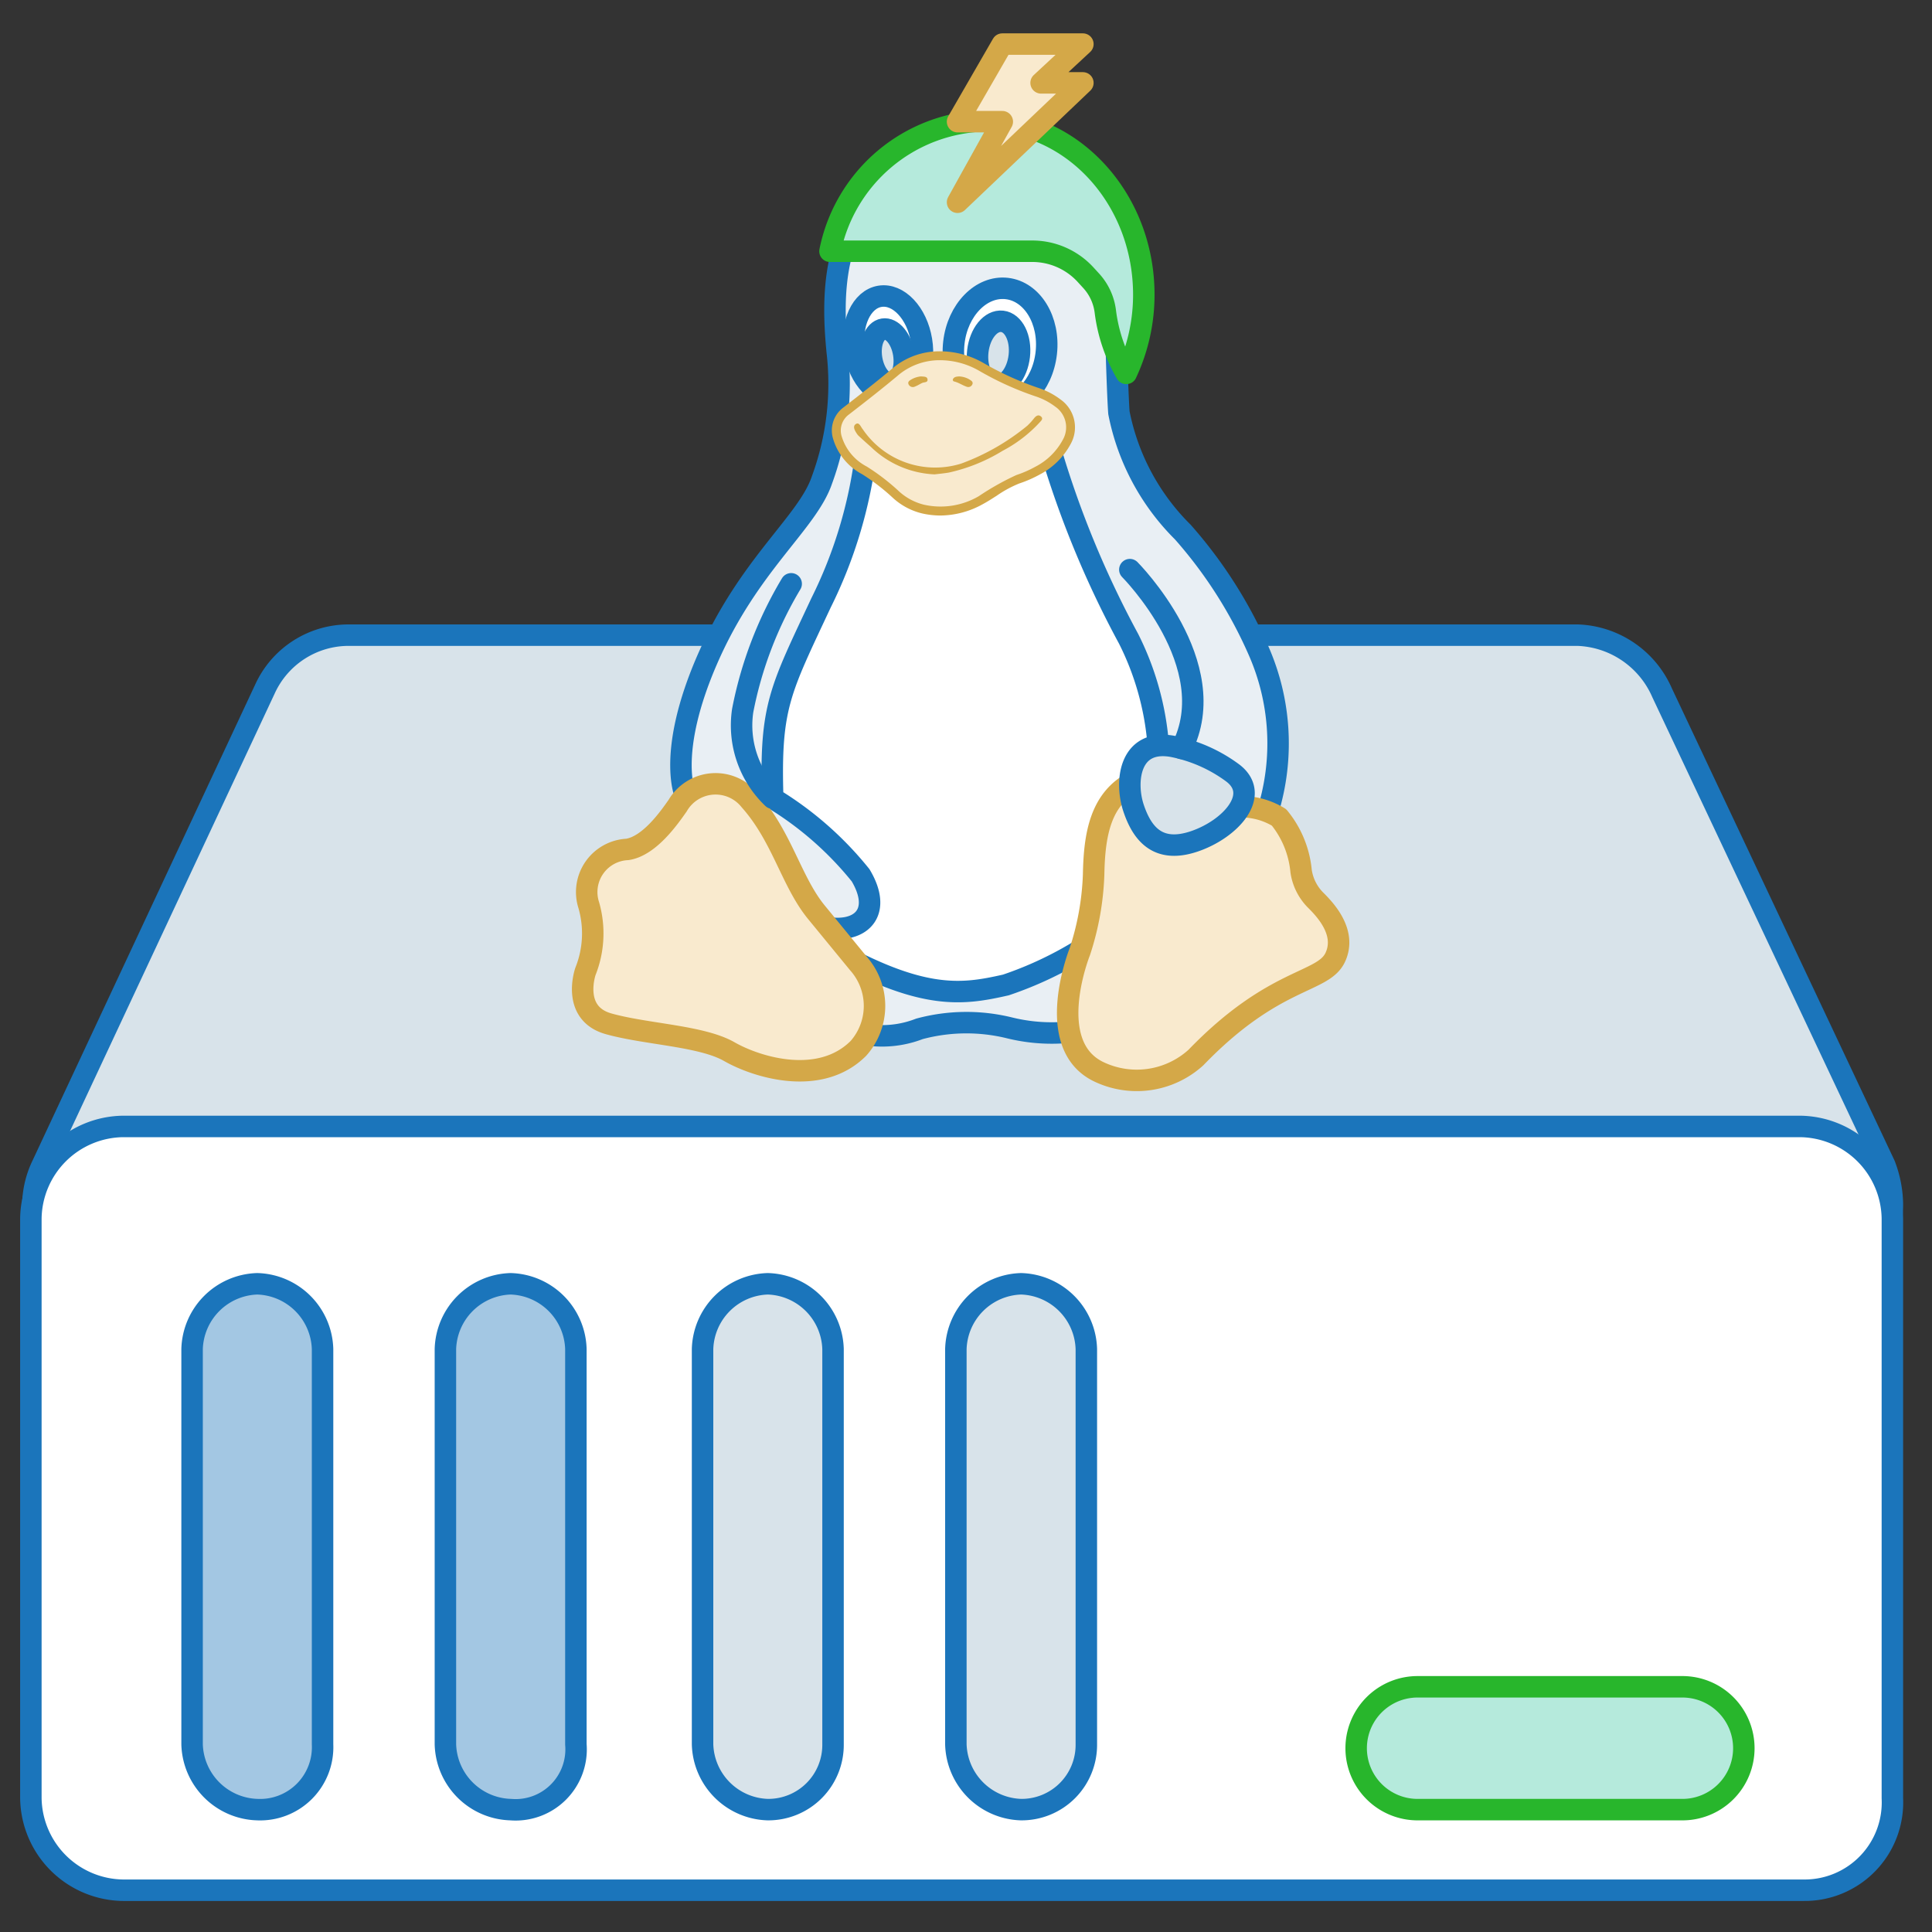
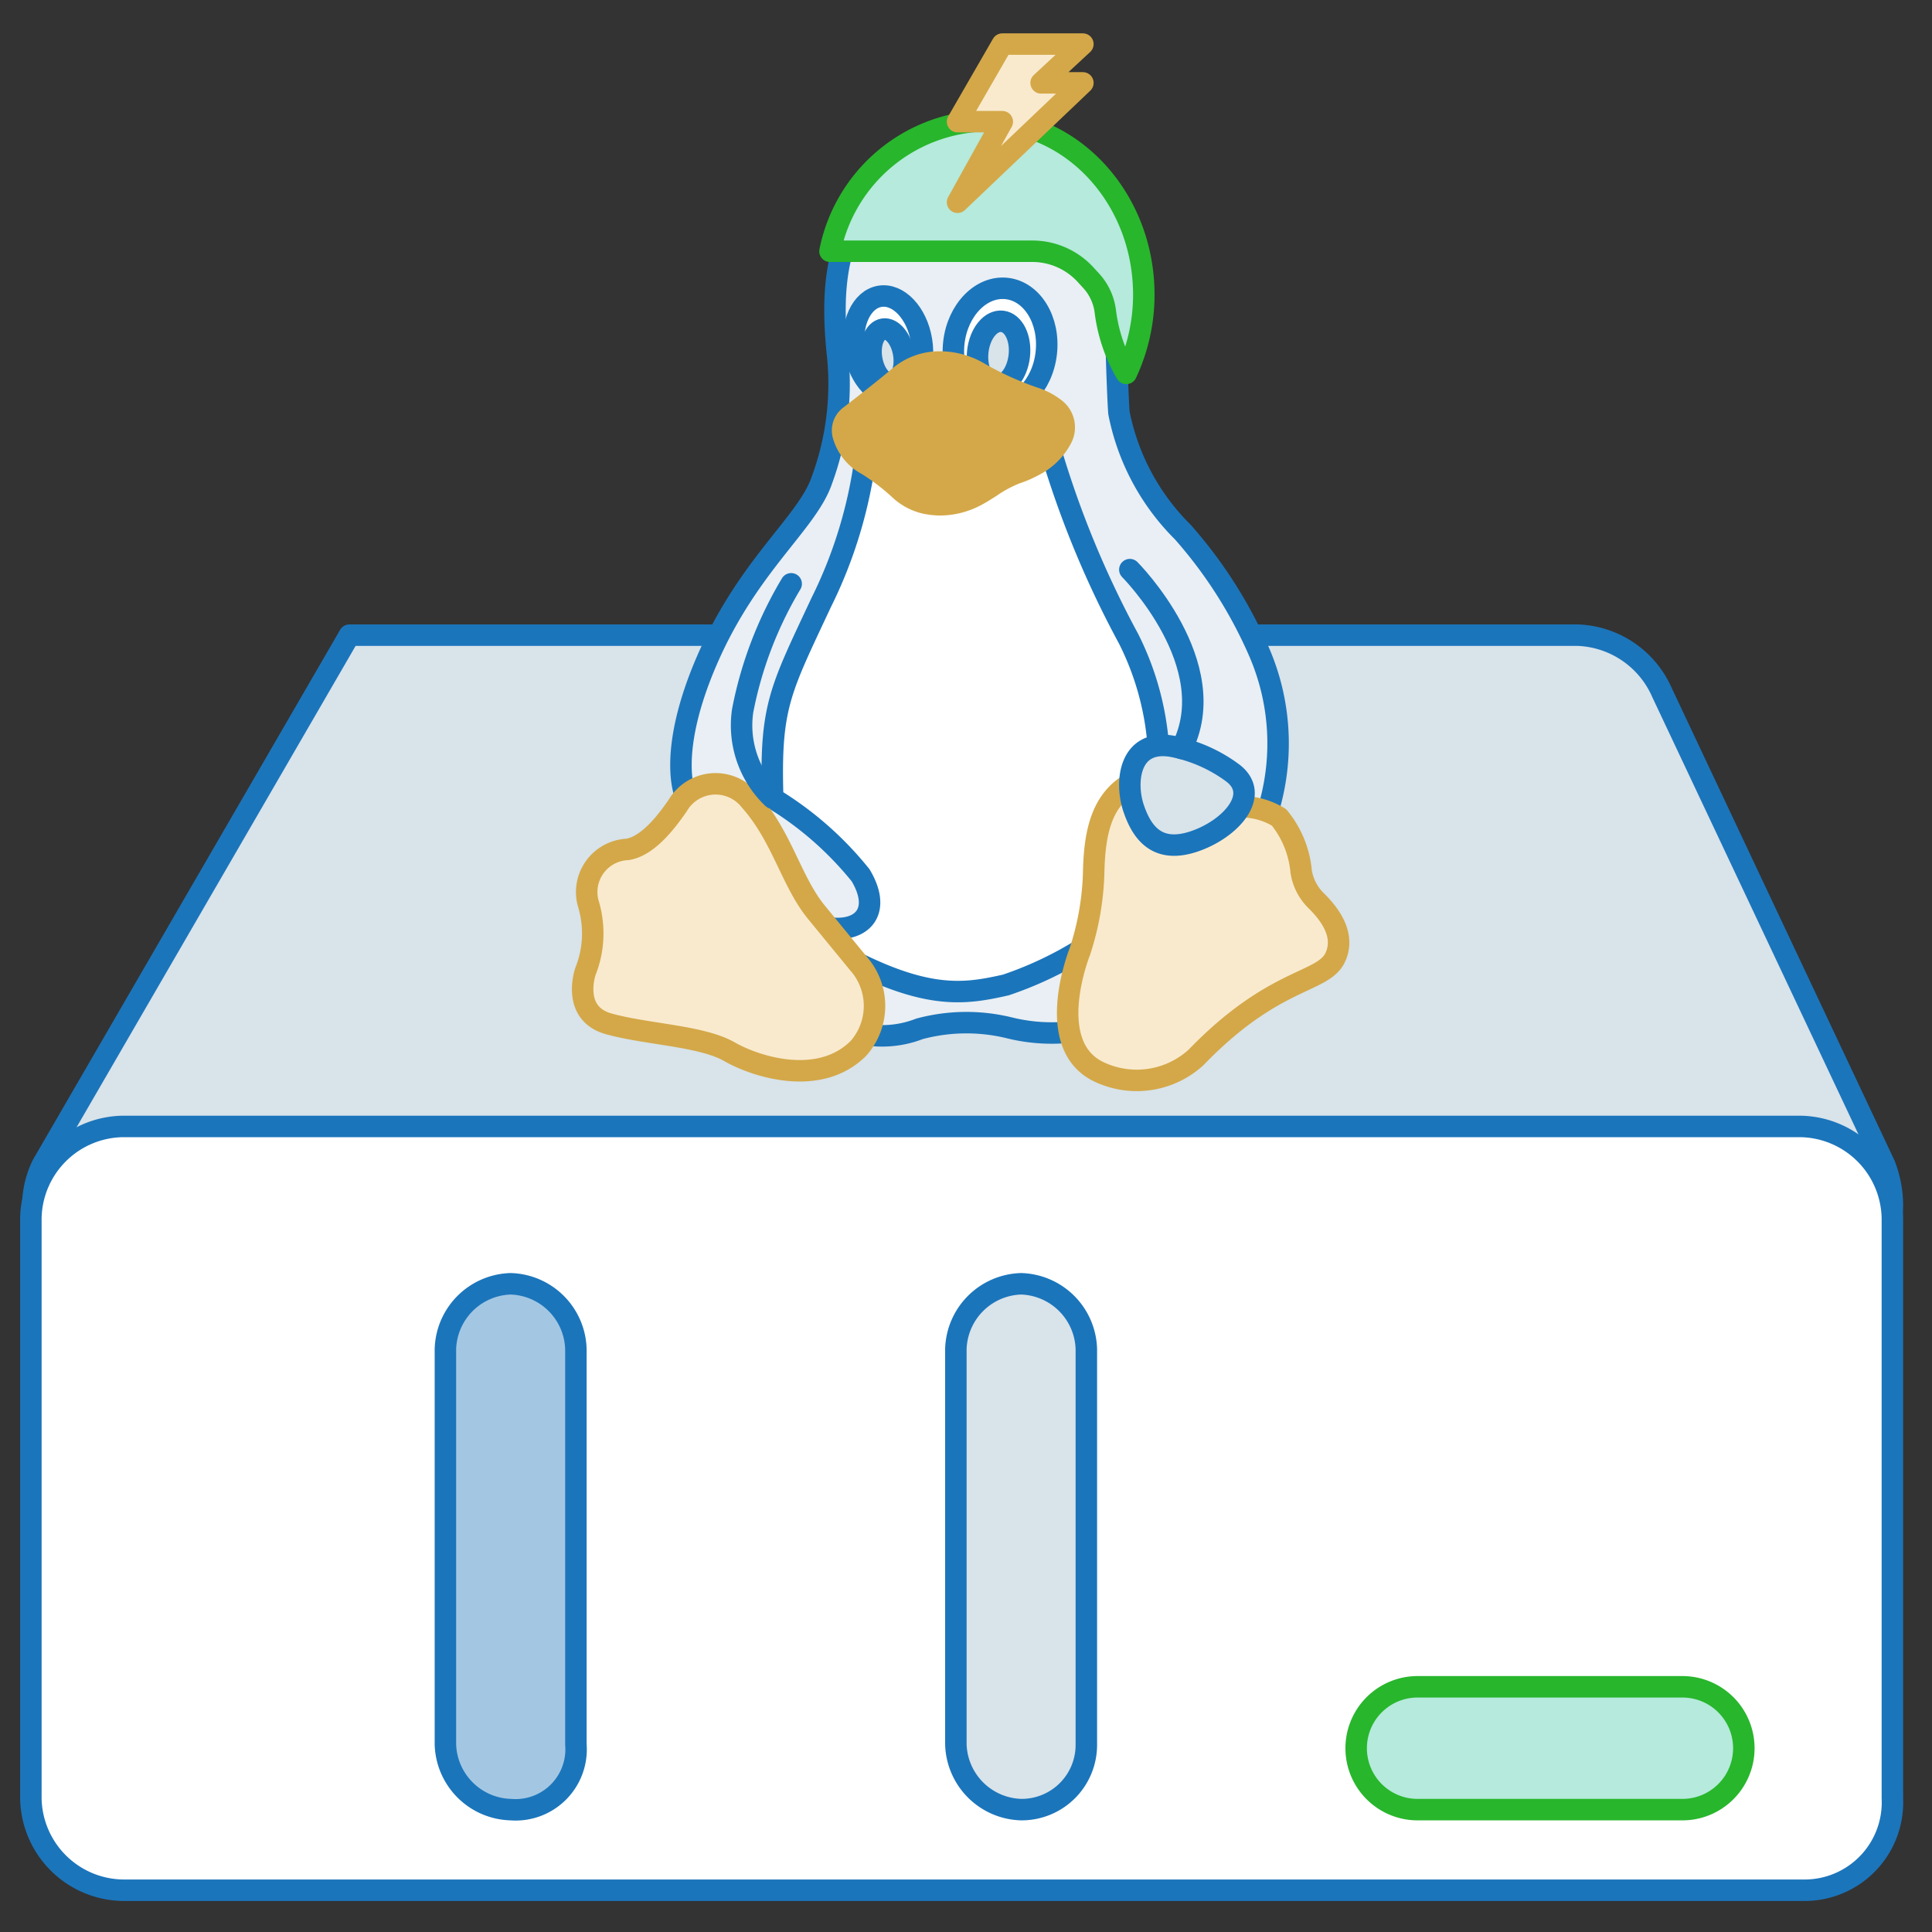
<svg xmlns="http://www.w3.org/2000/svg" id="eb85f7bd-3ab3-4a88-82bd-886adcdd906a" data-name="Layer 1" viewBox="0 0 90 90">
  <rect x="0" y="0" width="90" height="90" fill="#333333" stroke="none" />
  <title>ICONES_ALOJAMENTO SSD</title>
-   <path d="M73.492,29.588H16.278a4.287,4.287,0,0,0-3.933,2.503L1.975,54.262a4.358,4.358,0,0,0,2.146,5.9,3.224,3.224,0,0,0,1.788.358H83.863a4.391,4.391,0,0,0,4.291-4.47,5.289,5.289,0,0,0-.358-1.788L77.426,32.27A4.463,4.463,0,0,0,73.492,29.588Z" fill="#d8e3ea" stroke="#1b75bb" stroke-linecap="round" stroke-linejoin="round" />
+   <path d="M73.492,29.588H16.278L1.975,54.262a4.358,4.358,0,0,0,2.146,5.9,3.224,3.224,0,0,0,1.788.358H83.863a4.391,4.391,0,0,0,4.291-4.47,5.289,5.289,0,0,0-.358-1.788L77.426,32.27A4.463,4.463,0,0,0,73.492,29.588Z" fill="#d8e3ea" stroke="#1b75bb" stroke-linecap="round" stroke-linejoin="round" />
  <path d="M84.041,88.054H5.729a4.351,4.351,0,0,1-4.291-4.291V56.765a4.351,4.351,0,0,1,4.291-4.291H83.863A4.351,4.351,0,0,1,88.154,56.765V83.763A4.091,4.091,0,0,1,84.041,88.054Z" fill="#fff" stroke="#1b75bb" stroke-linecap="round" stroke-linejoin="round" />
  <path d="M78.32,78.578H65.983a2.861,2.861,0,0,0,0,5.721h12.337a2.861,2.861,0,1,0,0-5.721Z" fill="#b5eadc" stroke="#28b62c" stroke-linecap="round" stroke-linejoin="round" />
-   <path d="M11.987,84.299h0a3.133,3.133,0,0,1-3.039-3.039V62.844a3.133,3.133,0,0,1,3.039-3.04h0a3.133,3.133,0,0,1,3.039,3.04v18.416A2.91,2.91,0,0,1,11.987,84.299Z" fill="#a3c7e3" stroke="#1b75bb" stroke-linecap="round" stroke-linejoin="round" />
  <path d="M23.788,84.299h0a3.133,3.133,0,0,1-3.039-3.039V62.844a3.133,3.133,0,0,1,3.039-3.04h0A3.133,3.133,0,0,1,26.827,62.844v18.416A2.817,2.817,0,0,1,23.788,84.299Z" fill="#a3c7e3" stroke="#1b75bb" stroke-linecap="round" stroke-linejoin="round" />
-   <path d="M35.767,84.299h0a3.133,3.133,0,0,1-3.039-3.039V62.844a3.133,3.133,0,0,1,3.039-3.04h0A3.133,3.133,0,0,1,38.806,62.844v18.416A3.014,3.014,0,0,1,35.767,84.299Z" fill="#d8e3ea" stroke="#1b75bb" stroke-linecap="round" stroke-linejoin="round" />
  <path d="M47.567,84.299h0a3.133,3.133,0,0,1-3.039-3.039V62.844a3.133,3.133,0,0,1,3.039-3.04h0a3.133,3.133,0,0,1,3.039,3.04v18.416A3.014,3.014,0,0,1,47.567,84.299Z" fill="#d8e3ea" stroke="#1b75bb" stroke-linecap="round" stroke-linejoin="round" />
  <polygon points="44.92 11.166 50.945 13.784 52.134 25.28 57.198 37.638 53.442 44.463 48.953 46.603 42.786 46.603 35.725 46.603 33.583 34.727 38.037 25.28 41.144 15.333 44.92 11.166" fill="#fff" stroke="#1b75bb" stroke-linecap="round" stroke-linejoin="round" />
  <path d="M51.79,43.25a17.025,17.025,0,0,1-4.934,2.634c-2.095.473-4.021.777-8.821-2.062l1.555,4.191a4.801,4.801,0,0,0,3.239-.084,8.408,8.408,0,0,1,4.193-.048,8.216,8.216,0,0,0,4.569-.181C53.836,46.863,51.79,43.25,51.79,43.25Z" fill="#e9eff4" stroke="#1b75bb" stroke-linecap="round" stroke-linejoin="round" />
  <path d="M45.556,7.319s6.337-.514,6.387,6.836c0,0,.101,4.019.181,5.074a10.734,10.734,0,0,0,2.975,5.556,21.134,21.134,0,0,1,3.554,5.582,10.716,10.716,0,0,1,.501,7.11c-1.132,3.213-3.941-.216-3.941-.216l-1.267-2.663a13.251,13.251,0,0,0-1.375-4.848,45.524,45.524,0,0,1-3.869-9.622l-4.083-.998-4.288,2.019a21.385,21.385,0,0,1-2.088,6.942c-1.907,4.083-2.382,4.809-2.246,9.097a15.679,15.679,0,0,1,4.094,3.587c.985,1.654.104,2.617-1.382,2.46s-5.279-3.697-5.279-3.697l-1.509-2.514S31.043,35.073,32.969,30.674s4.651-6.325,5.321-8.317a12.983,12.983,0,0,0,.712-5.97c-.231-2.367-.356-6.18,2.682-8.086A7.586,7.586,0,0,1,45.556,7.319Z" fill="#e9eff4" stroke="#1b75bb" stroke-linecap="round" stroke-linejoin="round" />
  <path d="M57.198,37.638a3.361,3.361,0,0,1,2.384.44,4.621,4.621,0,0,1,1.028,2.501,2.416,2.416,0,0,0,.643,1.319c.373.373,1.52,1.486.946,2.704S59.36,45.481,55.709,49.266a4.101,4.101,0,0,1-4.561.643c-2.569-1.283-.846-5.577-.846-5.577a12.884,12.884,0,0,0,.643-3.582c.034-1.859.304-3.615,1.993-4.394C54.629,35.576,57.198,37.638,57.198,37.638Z" fill="#f9eace" stroke="#d4a848" stroke-linecap="round" stroke-linejoin="round" />
  <path d="M54.595,34.764a6.963,6.963,0,0,1,2.839,1.25c1.319,1.013-.101,2.602-1.792,3.178-1.689.574-2.433-.337-2.839-1.555C52.4,36.42,52.603,34.427,54.595,34.764Z" fill="#d8e3ea" stroke="#1b75bb" stroke-linecap="round" stroke-linejoin="round" />
  <path d="M38.037,42.503l1.954,2.382a2.982,2.982,0,0,1,0,3.949c-1.788,1.792-4.722.896-6.018.155s-3.861-.803-5.621-1.296-1.08-2.44-1.08-2.44a4.767,4.767,0,0,0,.155-3.088,1.988,1.988,0,0,1,1.792-2.595c1.05-.155,1.987-1.529,2.347-2.038a2.043,2.043,0,0,1,3.366-.248C36.443,38.983,36.856,41.063,38.037,42.503Z" fill="#f9eace" stroke="#d4a848" stroke-linecap="round" stroke-linejoin="round" />
  <ellipse cx="41.368" cy="16.111" rx="1.579" ry="2.339" transform="translate(-2.066 6.928) rotate(-9.341)" fill="#fff" stroke="#1b75bb" stroke-linecap="round" stroke-linejoin="round" />
  <ellipse cx="46.587" cy="16.206" rx="2.784" ry="2.166" transform="translate(25.274 60.689) rotate(-83.581)" fill="#fff" stroke="#1b75bb" stroke-linecap="round" stroke-linejoin="round" />
  <ellipse cx="41.351" cy="16.595" rx="0.756" ry="1.28" transform="translate(-2.145 6.932) rotate(-9.341)" fill="#d8e3ea" stroke="#1b75bb" stroke-linecap="round" stroke-linejoin="round" />
  <ellipse cx="46.517" cy="16.474" rx="1.514" ry="0.972" transform="translate(24.945 60.857) rotate(-83.581)" fill="#d8e3ea" stroke="#1b75bb" stroke-linecap="round" stroke-linejoin="round" />
  <path d="M36.856,27.196a18.22,18.22,0,0,0-2.259,5.906,4.689,4.689,0,0,0,1.401,4.081" fill="none" stroke="#1b75bb" stroke-linecap="round" stroke-linejoin="round" />
  <path d="M52.632,26.535s4.412,4.429,2.414,8.33" fill="none" stroke="#1b75bb" stroke-linecap="round" stroke-linejoin="round" />
  <path d="M43.813,24.015a3.911,3.911,0,0,1-.851-.096,3.076,3.076,0,0,1-1.379-.737A9.625,9.625,0,0,0,40.161,22.09,2.746,2.746,0,0,1,38.817,20.467a1.33,1.33,0,0,1,.475-1.487c.791-.611,1.576-1.224,2.341-1.867a3.381,3.381,0,0,1,2.087-.748,4.088,4.088,0,0,1,2.115.557A13.995,13.995,0,0,0,48.387,18.075a3.548,3.548,0,0,1,1.019.536,1.589,1.589,0,0,1,.472,2.067,3.434,3.434,0,0,1-1.441,1.426,5.579,5.579,0,0,1-.953.417,5.281,5.281,0,0,0-1.047.567c-.212.136-.425.273-.646.393A4.118,4.118,0,0,1,43.813,24.015Z" fill="#d4a848" />
-   <path d="M43.738,16.78a3.664,3.664,0,0,1,1.879.495,14.316,14.316,0,0,0,2.627,1.19,3.129,3.129,0,0,1,.903.471,1.168,1.168,0,0,1,.358,1.559,3.018,3.018,0,0,1-1.277,1.249,5.075,5.075,0,0,1-.881.385,12.52,12.52,0,0,0-1.754.987,3.529,3.529,0,0,1-2.538.398,2.669,2.669,0,0,1-1.196-.644A10.112,10.112,0,0,0,40.376,21.733a2.351,2.351,0,0,1-1.158-1.376.924.924,0,0,1,.328-1.048c.796-.613,1.585-1.231,2.355-1.878A2.996,2.996,0,0,1,43.738,16.78Zm-.204,5.319c.222-.028.446-.047.667-.085a8.123,8.123,0,0,0,2.505-1.014,6.36,6.36,0,0,0,1.731-1.329c.063-.071.178-.165.055-.271-.115-.099-.219-.031-.304.063a3.179,3.179,0,0,1-.331.368,10.555,10.555,0,0,1-3.076,1.763,4.077,4.077,0,0,1-4.588-1.594c-.096-.113-.167-.35-.324-.247-.168.11-.045.315.055.462a.627.627,0,0,0,.096.109c.18.164.36.329.544.489A4.542,4.542,0,0,0,43.534,22.098Zm1.142-4.564c-.107.009-.219.013-.28.12a.079.079,0,0,0,.031.108l0,0,.023.008c.209.051.386.179.586.246a.205.205,0,0,0,.264-.122l0-0.0.001-.004c.036-.103-.054-.158-.127-.205a1.025,1.025,0,0,0-.498-.151Zm-1.771-.001a1.101,1.101,0,0,0-.434.133c-.088.053-.207.111-.143.244a.219.219,0,0,0,.294.097l.006-.003c.116-.044.221-.114.334-.167.096-.044.275-.01.244-.177-.025-.132-.181-.113-.301-.127Z" fill="#f9eace" />
  <path d="M53.283,13.729a8.618,8.618,0,0,1-.817,3.665,7.58,7.58,0,0,1-.977-2.893,2.583,2.583,0,0,0-.651-1.413l-.279-.305a3.366,3.366,0,0,0-2.48-1.079H38.664A7.563,7.563,0,0,1,45.853,5.63C49.958,5.63,53.283,9.254,53.283,13.729Z" fill="#b5eadc" stroke="#28b62c" stroke-linecap="round" stroke-linejoin="round" />
  <polygon points="46.691 2.054 50.445 2.054 48.498 3.861 50.445 3.861 44.606 9.422 46.691 5.668 44.606 5.668 46.691 2.054" fill="#f9eace" stroke="#d4a848" stroke-linecap="round" stroke-linejoin="round" />
</svg>